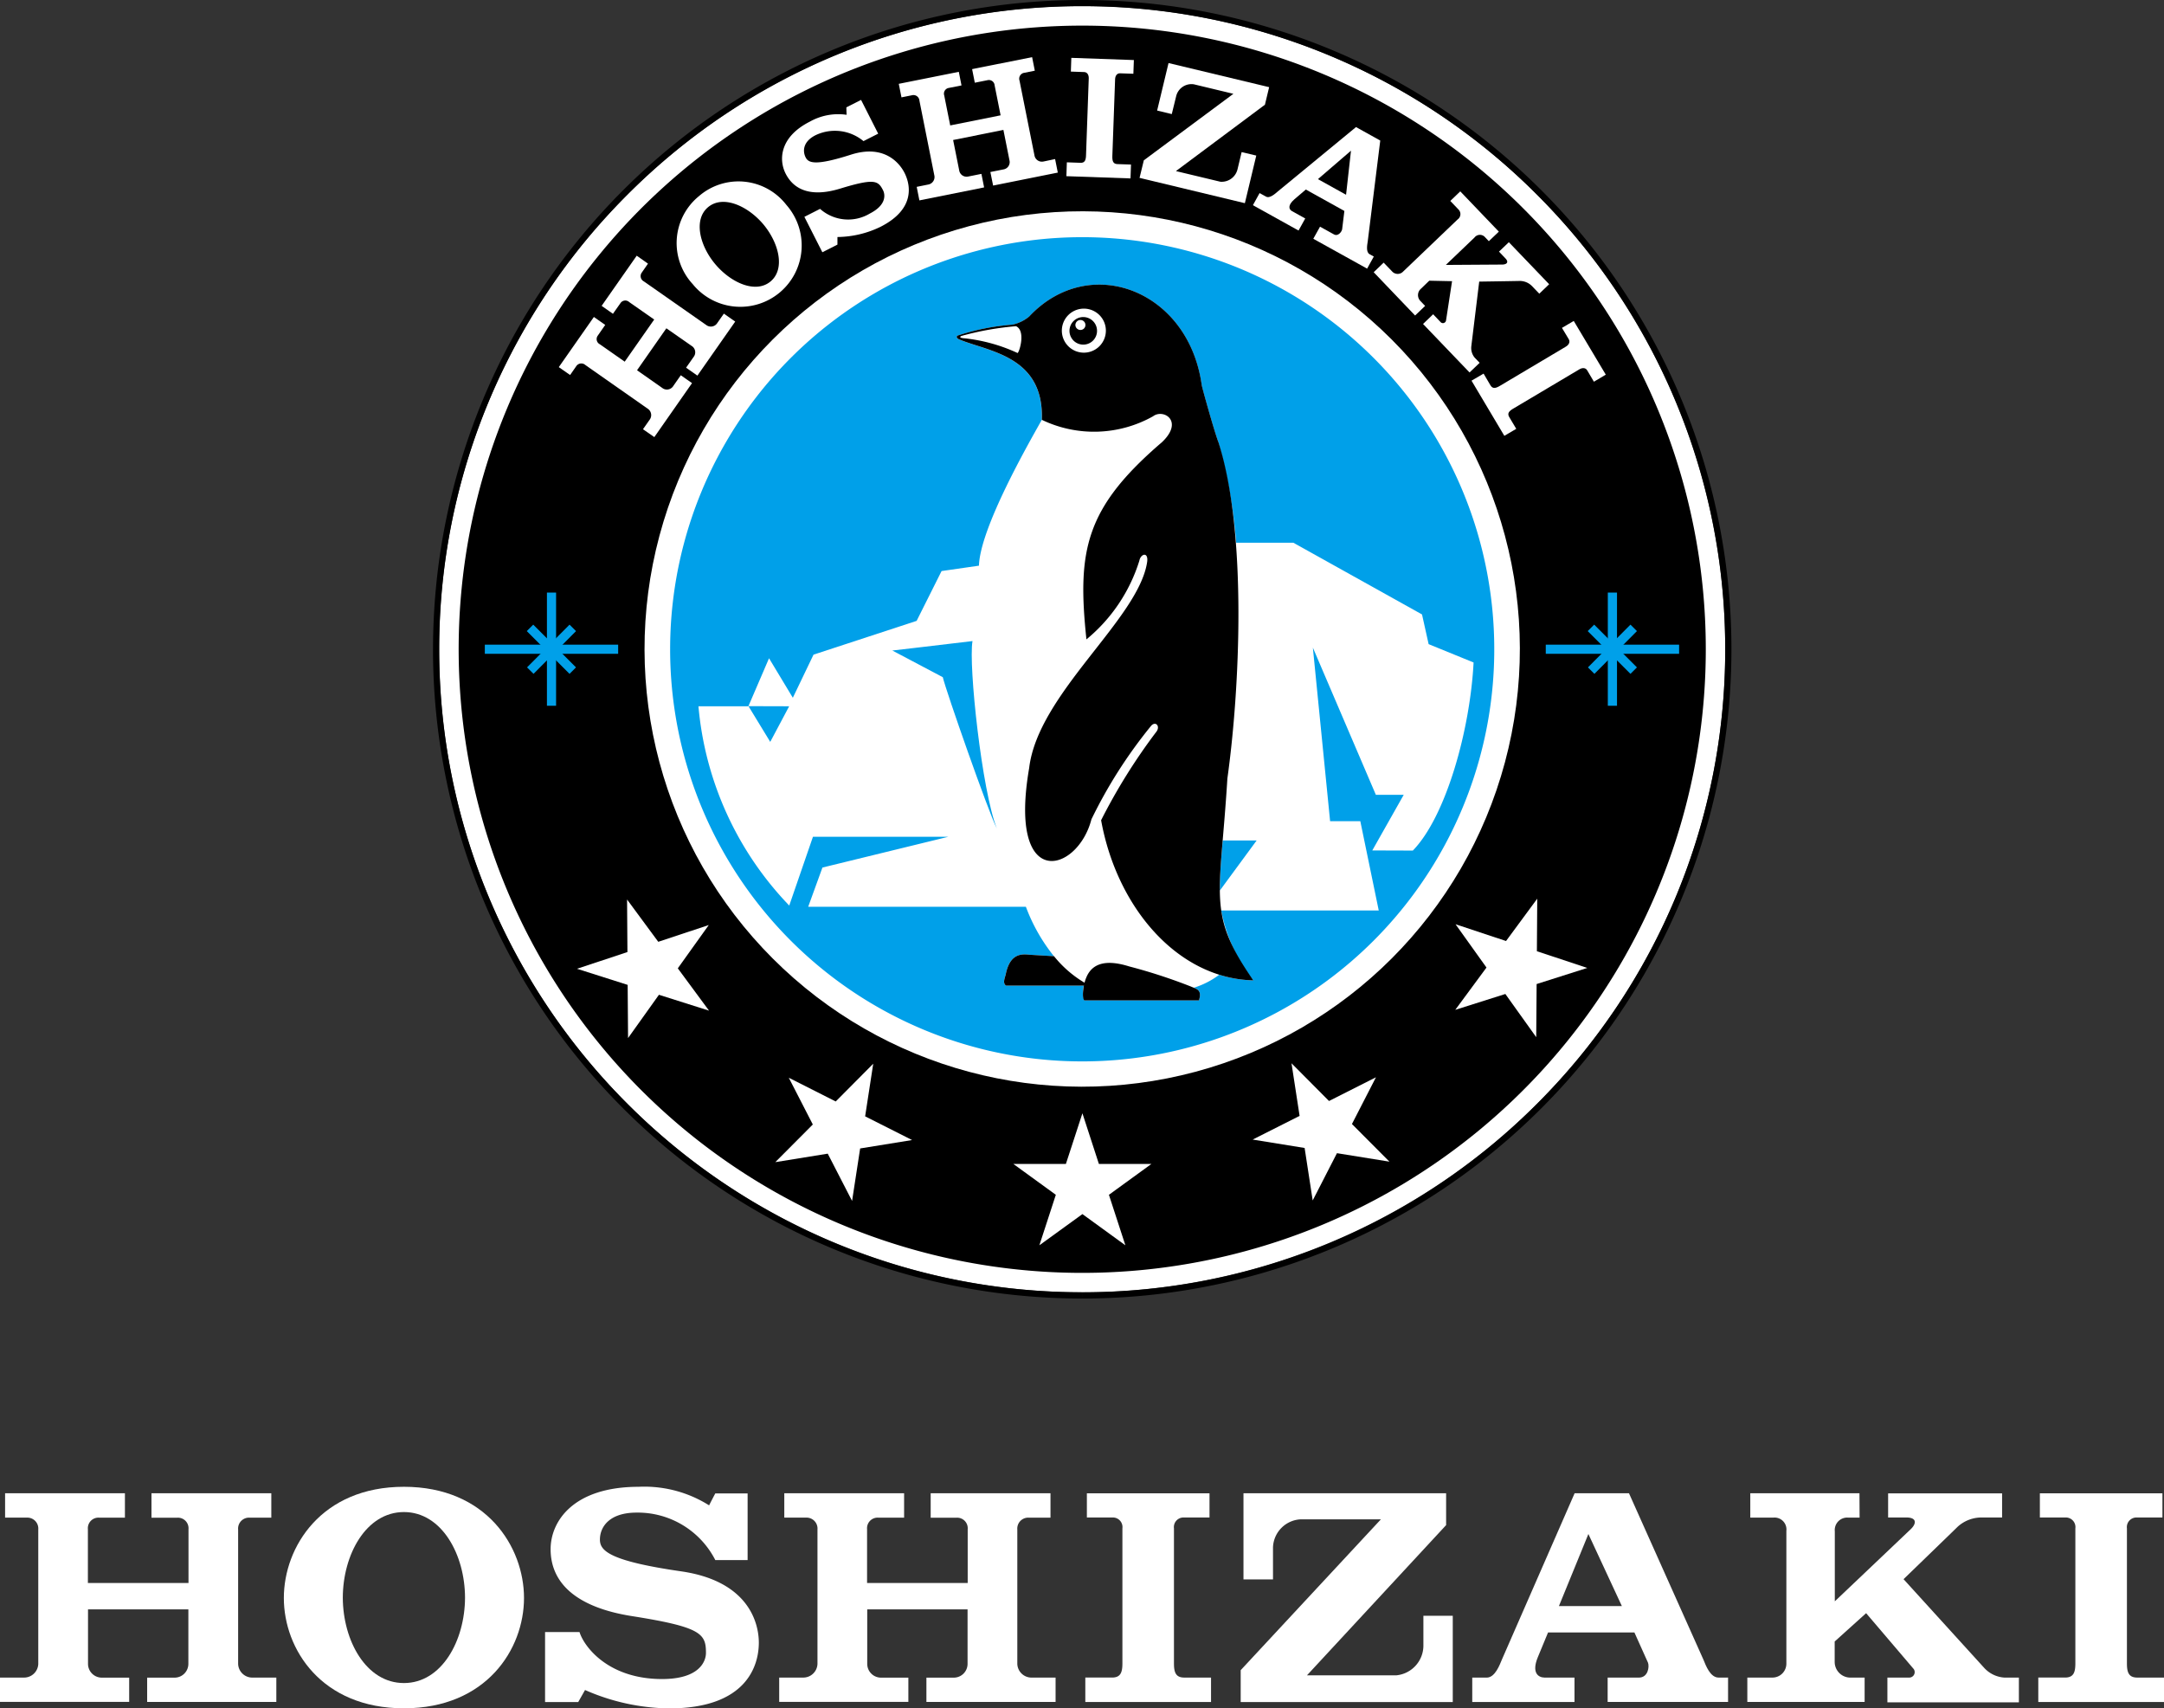
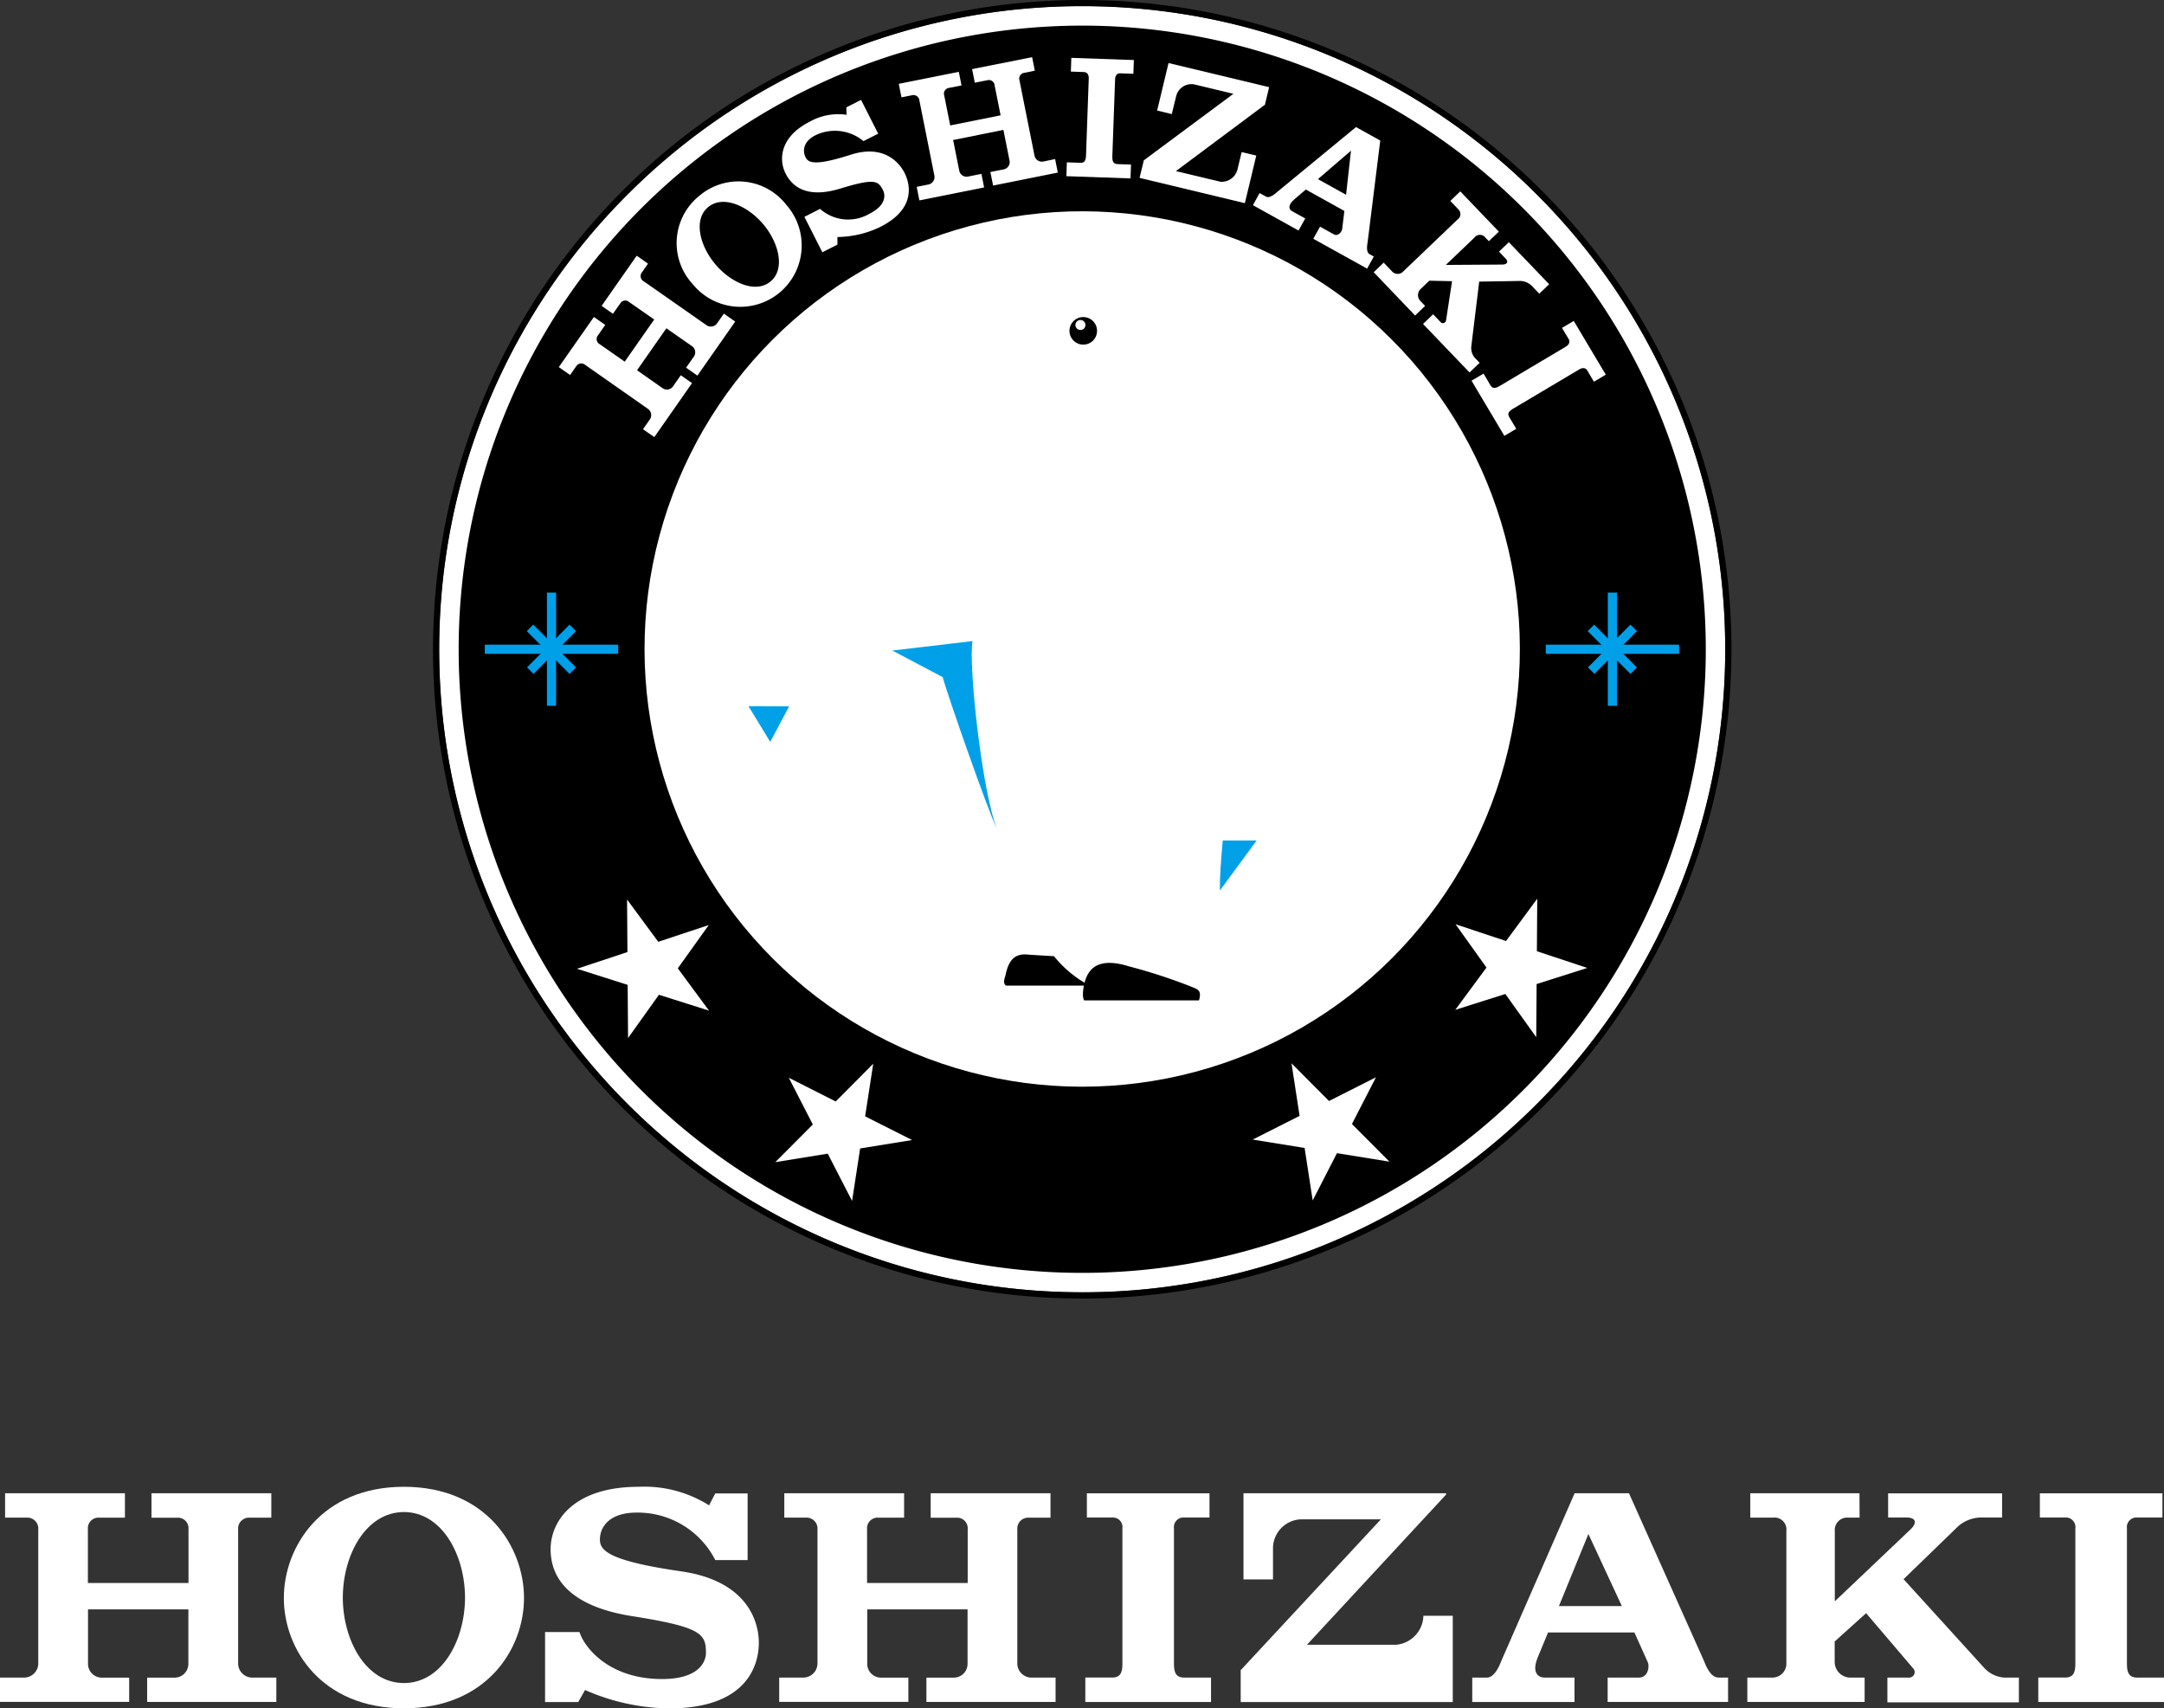
<svg xmlns="http://www.w3.org/2000/svg" width="150" height="118.404" viewBox="0 0 150 118.404">
  <rect x="0" y="0" width="150" height="118.404" fill="#333333" stroke="none" />
  <g transform="translate(75 59.202)">
    <g transform="translate(-75 -59.202)">
      <g transform="translate(0 103.048)">
        <g transform="translate(37.782)">
          <path d="M45.525,86.331v4.621h-2.24a6.036,6.036,0,0,0-5.454-3.29c-1.9,0-2.544,1-2.544,1.871,0,.76.626,1.477,5.627,2.2,4.674.673,5.388,3.57,5.388,4.946,0,1.52-.784,4.565-6.246,4.553a14.859,14.859,0,0,1-5.8-1.274l-.473.836H31.485V95.939h2.387c.306,1,1.974,3.259,5.725,3.259,2.593,0,3.04-1.231,3.04-1.813,0-1.328-.324-1.79-5.123-2.548-3.817-.6-5.645-2.261-5.645-4.64,0-1.907,1.542-4.324,6.109-4.324a8.411,8.411,0,0,1,4.88,1.288c0-.023.426-.829.426-.829Z" transform="translate(-31.485 -85.873)" fill="#fff" />
        </g>
        <path d="M28.955,93.554c-.008,2.976-1.61,5.922-4.236,5.922s-4.228-2.946-4.236-5.922c.008-2.975,1.61-5.93,4.236-5.93S28.947,90.579,28.955,93.554Zm-4.236-7.681c-5.714,0-8.323,4.164-8.323,7.708s2.609,7.645,8.323,7.645,8.324-4.1,8.324-7.645S30.435,85.873,24.719,85.873Z" transform="translate(3.279 -85.873)" fill="#fff" />
        <path d="M17.515,99.022a.983.983,0,0,1-1.009-.944V88.76a.758.758,0,0,1,.768-.824h1.532V86.248H10.5V87.94h1.808a.734.734,0,0,1,.758.8v3.727H6.092V88.736a.734.734,0,0,1,.757-.8h1.81V86.248H.353v1.687H1.885a.759.759,0,0,1,.768.824v9.318a.984.984,0,0,1-1.01.944H0v1.686H8.954V99.026H7.074a.957.957,0,0,1-.973-.959V94.292h6.956v3.775a.956.956,0,0,1-.973.959H10.2v1.682h8.954V99.022Z" transform="translate(0 -85.798)" fill="#fff" />
        <path d="M62.524,99.022a.984.984,0,0,1-1.01-.944V88.76a.759.759,0,0,1,.769-.824h1.531V86.248H55.509V87.94h1.808a.734.734,0,0,1,.758.8v3.727H51.1V88.736a.734.734,0,0,1,.757-.8h1.81V86.248H45.362v1.687h1.531a.759.759,0,0,1,.769.824v9.318a.984.984,0,0,1-1.01.944H45.009v1.686h8.953V99.026H52.083a.956.956,0,0,1-.972-.959V94.292h6.955v3.775a.956.956,0,0,1-.973.959h-1.88v1.682h8.954V99.022Z" transform="translate(9.002 -85.798)" fill="#fff" />
        <path d="M108.712,87.932h-.84a.863.863,0,0,0-.878.954v4.85l5.255-4.991c.416-.394.443-.82-.3-.82h-1.26V86.253h7.9v1.673h-1.357a2.46,2.46,0,0,0-1.723.641c-.172.174-3.75,3.634-3.75,3.634l5.586,6.144a2.077,2.077,0,0,0,1.438.679h.97v1.712h-9.114V99.022h1.5a.378.378,0,0,0,.325-.592l-3.3-3.872-2.179,1.963v1.416a1.089,1.089,0,0,0,1.156,1.084h.92v1.69h-8.131v-1.69h1.727a.964.964,0,0,0,.979-.961V88.851a.823.823,0,0,0-.87-.919h-1.631V86.246h7.568Z" transform="translate(20.188 -85.798)" fill="#fff" />
        <path d="M69.554,99.021c-.594,0-.718-.361-.718-.984V88.68a.667.667,0,0,1,.653-.755H71.3V86.249H62.8v1.676H64.61a.667.667,0,0,1,.653.755v9.356c0,.623-.125.984-.718.984H62.692v1.694h8.714V99.021Z" transform="translate(12.538 -85.798)" fill="#fff" />
        <path d="M124.6,99.021c-.593,0-.718-.361-.718-.984V88.68a.668.668,0,0,1,.654-.755h1.807V86.249h-8.495v1.676h1.807a.667.667,0,0,1,.653.755v9.356c0,.623-.124.984-.716.984h-1.854v1.694h8.714V99.021Z" transform="translate(23.548 -85.798)" fill="#fff" />
-         <path d="M84.33,94.739v2.119a2.075,2.075,0,0,1-1.862,2.006H76.261l9.644-10.41V86.248H71.859v5.969h2.046l0-2.214a2.018,2.018,0,0,1,1.966-1.951h5.515l-9.72,10.456v2.209h14.7V94.739Z" transform="translate(14.334 -85.798)" fill="#fff" />
+         <path d="M84.33,94.739a2.075,2.075,0,0,1-1.862,2.006H76.261l9.644-10.41V86.248H71.859v5.969h2.046l0-2.214a2.018,2.018,0,0,1,1.966-1.951h5.515l-9.72,10.456v2.209h14.7V94.739Z" transform="translate(14.334 -85.798)" fill="#fff" />
        <path d="M102.116,99.021c-.584,0-.89-.856-1.045-1.23L95.906,86.248H92.137L87.1,97.766c-.154.366-.472,1.258-1.058,1.258h-1v1.692h7.087V99.023H90.055c-.47-.01-.9-.361-.47-1.41l.712-1.72h5.984l.944,2.1c.1.277.011,1.03-.637,1.03H94.427v1.687h8.347v-1.69ZM91.05,94.065l2.042-4.994,2.32,4.994Z" transform="translate(17.009 -85.798)" fill="#fff" />
      </g>
      <g transform="translate(30.016)">
        <g transform="translate(0.432 0.431)">
          <path d="M114.51,44.925A44.574,44.574,0,1,0,101.454,76.44,44.43,44.43,0,0,0,114.51,44.925Z" transform="translate(-25.373 -0.359)" fill="#fff" />
        </g>
        <path d="M25.013,45a45,45,0,0,1,45-45h0a45,45,0,0,1,45,45h0a45,45,0,0,1-45,45h0v-.431a44.422,44.422,0,0,0,31.516-13.055h0A44.434,44.434,0,0,0,114.582,45h0a44.43,44.43,0,0,0-13.056-31.512h0A44.426,44.426,0,0,0,70.011.431h0A44.419,44.419,0,0,0,38.5,13.484h0A44.422,44.422,0,0,0,25.445,45h0A44.426,44.426,0,0,0,38.5,76.512h0A44.415,44.415,0,0,0,70.011,89.567h0V90a45,45,0,0,1-45-45Z" transform="translate(-25.013)" />
        <path d="M112.94,44.7A43.223,43.223,0,1,1,69.716,1.48,43.224,43.224,0,0,1,112.94,44.7Z" transform="translate(-24.717 0.296)" />
        <circle cx="30.337" cy="30.337" r="30.337" transform="translate(2.095 44.981) rotate(-45)" fill="#fff" />
        <path d="M65.132,10.705c-.3-.01-.36-.218-.348-.571l.19-5.306c.007-.251.137-.422.343-.415.253.01.924.031.924.031l.034-.95L61.94,3.342l-.032.952.923.032c.206.007.325.186.317.438L62.96,10.07c-.008.354-.08.557-.383.546l-.947-.034-.032.961,4.444.155.035-.961Z" transform="translate(-17.696 0.668)" fill="#fff" />
        <path d="M87.615,25.2c-.156-.262-.012-.421.3-.6l4.562-2.71c.217-.128.433-.11.539.067.13.216.467.792.467.792l.824-.488-2.221-3.724-.817.481.475.791c.1.179.013.378-.2.506l-4.562,2.712c-.3.181-.514.233-.67-.028l-.476-.811L85,22.677,87.275,26.5l.826-.485Z" transform="translate(-13.016 3.707)" fill="#fff" />
        <path d="M72.9,9.814l-.28,1.17a1.131,1.131,0,0,1-1.192.884l-3.082-.738,6.169-4.6.292-1.217L67.833,3.642l-.79,3.292,1.015.245.3-1.222a1.092,1.092,0,0,1,1.234-.841l2.737.658-6.209,4.61L65.824,11.6l7.3,1.754.791-3.3Z" transform="translate(-16.851 0.728)" fill="#fff" />
        <path d="M80.458,16.148c-.262-.146-.162-.646-.128-.87L81.2,8.273l-1.68-.934L74.1,11.8c-.17.143-.557.508-.818.359l-.446-.245-.463.839,3.163,1.757L76,13.674l-.928-.515c-.208-.122-.3-.4.18-.817l.79-.674,2.671,1.484-.156,1.276c-.03.162-.278.511-.566.35l-.966-.535-.466.838,3.731,2.07.463-.838Zm-3.577-5.2,2.29-1.972-.341,3.054Z" transform="translate(-15.542 1.468)" fill="#fff" />
        <path d="M87.329,14.507l-.292-.308a.471.471,0,0,0-.7.052l-1.987,1.9,3.9-.025c.308,0,.492-.155.229-.428l-.446-.469.684-.652,2.794,2.912-.683.656-.481-.5a1.189,1.189,0,0,0-.872-.383c-.131.006-2.813.046-2.813.046l-.546,4.471a1.045,1.045,0,0,0,.233.8c.053.054.343.358.343.358l-.7.668-3.223-3.36.7-.674L84,20.13a.22.22,0,0,0,.36-.114l.42-2.737L83.2,17.245l-.577.557a.583.583,0,0,0-.036.851l.326.341-.695.664-2.87-3,.691-.665.611.636a.521.521,0,0,0,.739-.018L85.165,13a.45.45,0,0,0,.067-.683l-.574-.6.691-.664,2.674,2.792Z" transform="translate(-14.145 2.21)" fill="#fff" />
        <path d="M61.931,10.537a.522.522,0,0,1-.608-.422L60.286,4.927a.414.414,0,0,1,.293-.535l.767-.152L61.159,3.3,57,4.131l.187.942.906-.181a.4.4,0,0,1,.468.366c.052.256.414,2.075.414,2.075l-3.493.7s-.364-1.818-.414-2.075a.4.4,0,0,1,.29-.518l.907-.18-.187-.942-4.162.832.188.938.766-.154a.415.415,0,0,1,.478.383L54.382,11.5a.526.526,0,0,1-.4.625l-.823.166.187.938,4.486-.9-.187-.937-.941.188a.519.519,0,0,1-.6-.436c-.048-.248-.42-2.1-.42-2.1l3.485-.7s.371,1.852.419,2.1a.514.514,0,0,1-.379.631l-.943.187.19.94,4.484-.9-.188-.938S62.117,10.5,61.931,10.537Z" transform="translate(-19.633 0.66)" fill="#fff" />
        <path d="M43.24,19.469a.525.525,0,0,1-.732.11l-4.336-3.031a.413.413,0,0,1-.157-.589l.445-.64-.781-.551-2.432,3.476.784.551.534-.758a.4.4,0,0,1,.592-.056c.212.15,1.734,1.211,1.734,1.211l-2.045,2.921s-1.519-1.066-1.733-1.212a.4.4,0,0,1-.145-.576l.528-.76-.786-.55-2.432,3.476.784.547.445-.64a.42.42,0,0,1,.61-.055l4.334,3.036a.532.532,0,0,1,.143.73c-.108.156-.481.686-.481.686l.786.546L41.513,23.6l-.779-.546s-.415.593-.547.784a.522.522,0,0,1-.733.1c-.205-.146-1.753-1.23-1.753-1.23L39.734,19.8s1.549,1.078,1.756,1.224a.518.518,0,0,1,.162.72l-.551.786.784.55,2.621-3.746-.786-.551Z" transform="translate(-23.56 2.954)" fill="#fff" />
        <path d="M50.651,5.771,51.838,8.11l-1.02.517a3.1,3.1,0,0,0-3.329-.407c-.866.44-.9,1.1-.679,1.537.194.383.664.6,3.127-.188,2.3-.74,3.371.56,3.725,1.256.391.77.815,2.491-1.678,3.748a6.986,6.986,0,0,1-2.971.7V15.8l-1.045.53-1.246-2.455,1.087-.552a2.929,2.929,0,0,0,3.444.326c1.181-.6,1.069-1.326.919-1.62-.34-.673-.606-.832-2.987-.106-1.894.577-3.151.161-3.763-1.044-.49-.966-.408-2.544,1.673-3.6a4.019,4.019,0,0,1,2.556-.476c-.008-.012-.02-.517-.02-.517Z" transform="translate(-20.981 1.154)" fill="#fff" />
        <path d="M45.086,13.444c1.087,1.294,1.54,3.1.515,3.965s-2.726.115-3.821-1.172-1.546-3.1-.521-3.966S43.993,12.158,45.086,13.444ZM40.62,11.511A4.191,4.191,0,0,0,40.2,17.6a4.252,4.252,0,1,0,6.494-5.488A4.193,4.193,0,0,0,40.62,11.511Z" transform="translate(-22.199 2.093)" fill="#fff" />
-         <path d="M63.322,71.287,66.3,73.45l-1.141-3.5,2.947-2.14H64.464L63.322,64.3l-1.145,3.509H58.532l2.947,2.14-1.141,3.5Z" transform="translate(-18.309 12.861)" fill="#fff" />
        <path d="M78.2,67.644l3.639.587-2.6-2.608,1.665-3.24-3.254,1.644-2.6-2.615.561,3.647L72.359,66.7l3.6.583.56,3.637Z" transform="translate(-15.544 12.282)" fill="#fff" />
        <path d="M89.7,57.822l3.512-1.116-3.494-1.158.025-3.642-2.163,2.934-3.5-1.161,2.144,3-2.164,2.932,3.472-1.1,2.14,2.995Z" transform="translate(-13.203 10.381)" fill="#fff" />
        <path d="M48.419,67.671l1.687,3.277.559-3.638,3.6-.583-3.254-1.642.561-3.647-2.6,2.616-3.253-1.644,1.665,3.239-2.6,2.61Z" transform="translate(-21.059 12.288)" fill="#fff" />
        <path d="M36.841,57.87l.028,3.686,2.14-3,3.472,1.1-2.164-2.933,2.145-3-3.5,1.161L36.8,51.953l.025,3.642-3.494,1.159Z" transform="translate(-23.35 10.391)" fill="#fff" />
        <g transform="translate(3.59 41.071)">
          <rect width="9.242" height="0.634" transform="translate(0 3.61)" fill="#00a0e9" />
          <rect width="0.635" height="7.845" transform="translate(4.305)" fill="#00a0e9" />
          <path d="M33.392,39.49l-2.963-2.965.447-.449,2.965,2.964Z" transform="translate(-27.52 -33.855)" fill="#00a0e9" />
          <rect width="4.178" height="0.635" transform="translate(2.926 5.185) rotate(-45.16)" fill="#00a0e9" />
        </g>
        <g transform="translate(77.131 41.071)">
          <rect width="9.242" height="0.634" transform="translate(0 3.61)" fill="#00a0e9" />
          <rect width="0.636" height="7.845" transform="translate(4.301)" fill="#00a0e9" />
          <rect width="0.635" height="4.193" transform="matrix(0.707, -0.707, 0.707, 0.707, 2.906, 2.67)" fill="#00a0e9" />
          <rect width="4.18" height="0.635" transform="translate(2.922 5.186) rotate(-45.167)" fill="#00a0e9" />
        </g>
        <g transform="translate(16.435 16.436)">
-           <path d="M38.709,42.261A28.563,28.563,0,1,0,67.271,13.7,28.56,28.56,0,0,0,38.709,42.261" transform="translate(-38.709 -13.697)" fill="#00a0e9" />
          <path d="M89.863,55.665c2.3-2.364,3.968-8.344,4.211-13.036l-3.116-1.271L90.5,39.3l-8.92-4.972H77.6c.059.766.1,1.544.125,2.332a36.348,36.348,0,0,0-1.338-9.293c-.251-.62-1.164-3.874-1.164-3.984-.917-6.566-7.783-9.184-11.956-4.726a2.756,2.756,0,0,1-1.18.563,15.907,15.907,0,0,0-3.756.745c-.157.066-.1.208.122.292,2.015.832,5.85,1.142,5.69,5.557.406.168.8.306,1.178.424-.383-.118-.773-.256-1.178-.424-.9,1.606-4.273,7.477-4.355,10.105l-2.591.373-1.729,3.452-1.17.384-5.977,1.958-1.434,2.988-1.65-2.738-1.428,3.32,0,.008H40.345a22.793,22.793,0,0,0,6.293,13.812l1.643-4.765h9.378l-8.72,2.131-.988,2.72H63.042a12.3,12.3,0,0,0,1.943,3.424l-1.676-.1c-.558-.061-1.369-.11-1.666,1.35-.05.233-.246.618.023.79h5.393a1.6,1.6,0,0,0,.029,1.02h7.95c.19-.626-.044-.752-.35-.876a5.749,5.749,0,0,0,1.758-.9,8.576,8.576,0,0,0,2.363.394,10.968,10.968,0,0,1-2.225-4.847H87.5l-1.277-6.187H84.129L82.934,41.6,87.3,51.8h1.932l-2.179,3.856Z" transform="translate(-38.382 -13.149)" fill="#fff" />
          <path d="M55.043,39.531l-3.5-1.849L53.11,37.5l3.991-.473c-.29,1.682.656,10.4,1.686,12.988-.576-1.112-3.54-9.578-3.744-10.483" transform="translate(-36.142 -9.031)" fill="#00a0e9" />
          <path d="M70.463,52.012c-.01-.961.077-2.066.2-3.467h2.348Z" transform="translate(-32.358 -6.727)" fill="#00a0e9" />
-           <path d="M69.484,27.365c1.556-1.471.1-2.347-.612-1.8a8.351,8.351,0,0,1-7.709.244c.161-4.412-3.676-4.726-5.69-5.556-.22-.084-.28-.226-.122-.292a15.968,15.968,0,0,1,3.756-.745,2.7,2.7,0,0,0,1.176-.564c4.172-4.454,11.042-1.84,11.96,4.727,0,.11.912,3.362,1.163,3.984,2.009,6.3,1.476,17.174.618,23.31-.51,8.324-1.429,9.331,1.8,13.988-5.214-.122-9.45-5-10.552-11.1a40.19,40.19,0,0,1,3.805-6.1c.346-.412-.047-.834-.374-.4A33.09,33.09,0,0,0,64.6,53.5c-.961,3.728-5.8,5.054-4.315-3.556.611-5.154,7.543-10.283,8.172-14.244.124-.768-.439-.626-.535-.125a11.478,11.478,0,0,1-3.668,5.452c-.653-6.175-.083-9.121,5.274-13.7" transform="translate(-35.398 -13.148)" />
          <path d="M62.86,20.878a1.526,1.526,0,1,1,1.528-1.526,1.527,1.527,0,0,1-1.528,1.526" transform="translate(-34.184 -12.871)" fill="#fff" />
          <path d="M62.735,20.223a.955.955,0,1,1,.953-.953.951.951,0,0,1-.953.953" transform="translate(-34.097 -12.774)" />
          <path d="M62.47,19.173a.349.349,0,0,1-.352-.343.353.353,0,0,1,.352-.348.347.347,0,0,1,.344.348.343.343,0,0,1-.344.343" transform="translate(-34.027 -12.74)" fill="#fff" />
          <path d="M70.016,57.243c.4.185.816.2.58.971H62.648c-.205-.248-.035-1.188.126-1.556.4-1.015,1.37-1.306,2.984-.8a37.62,37.62,0,0,1,4.258,1.386" transform="translate(-33.94 -5.313)" />
-           <path d="M55.577,19.507a20.661,20.661,0,0,1,3.756-.667c.686.32.24,1.78.108,1.86a11.642,11.642,0,0,0-3.66-1.018c-.424-.025-.341-.133-.2-.175" transform="translate(-35.357 -12.668)" fill="#fff" />
          <path d="M46.055,40.794l-2.821-.008,1.509,2.476Z" transform="translate(-37.804 -8.279)" fill="#00a0e9" />
          <path d="M61.453,55.248h0l-1.674-.1c-.557-.06-1.368-.11-1.664,1.35-.05.233-.244.618.023.79h5.8a7.819,7.819,0,0,1-2.48-2.042" transform="translate(-34.851 -5.411)" />
        </g>
      </g>
    </g>
  </g>
</svg>